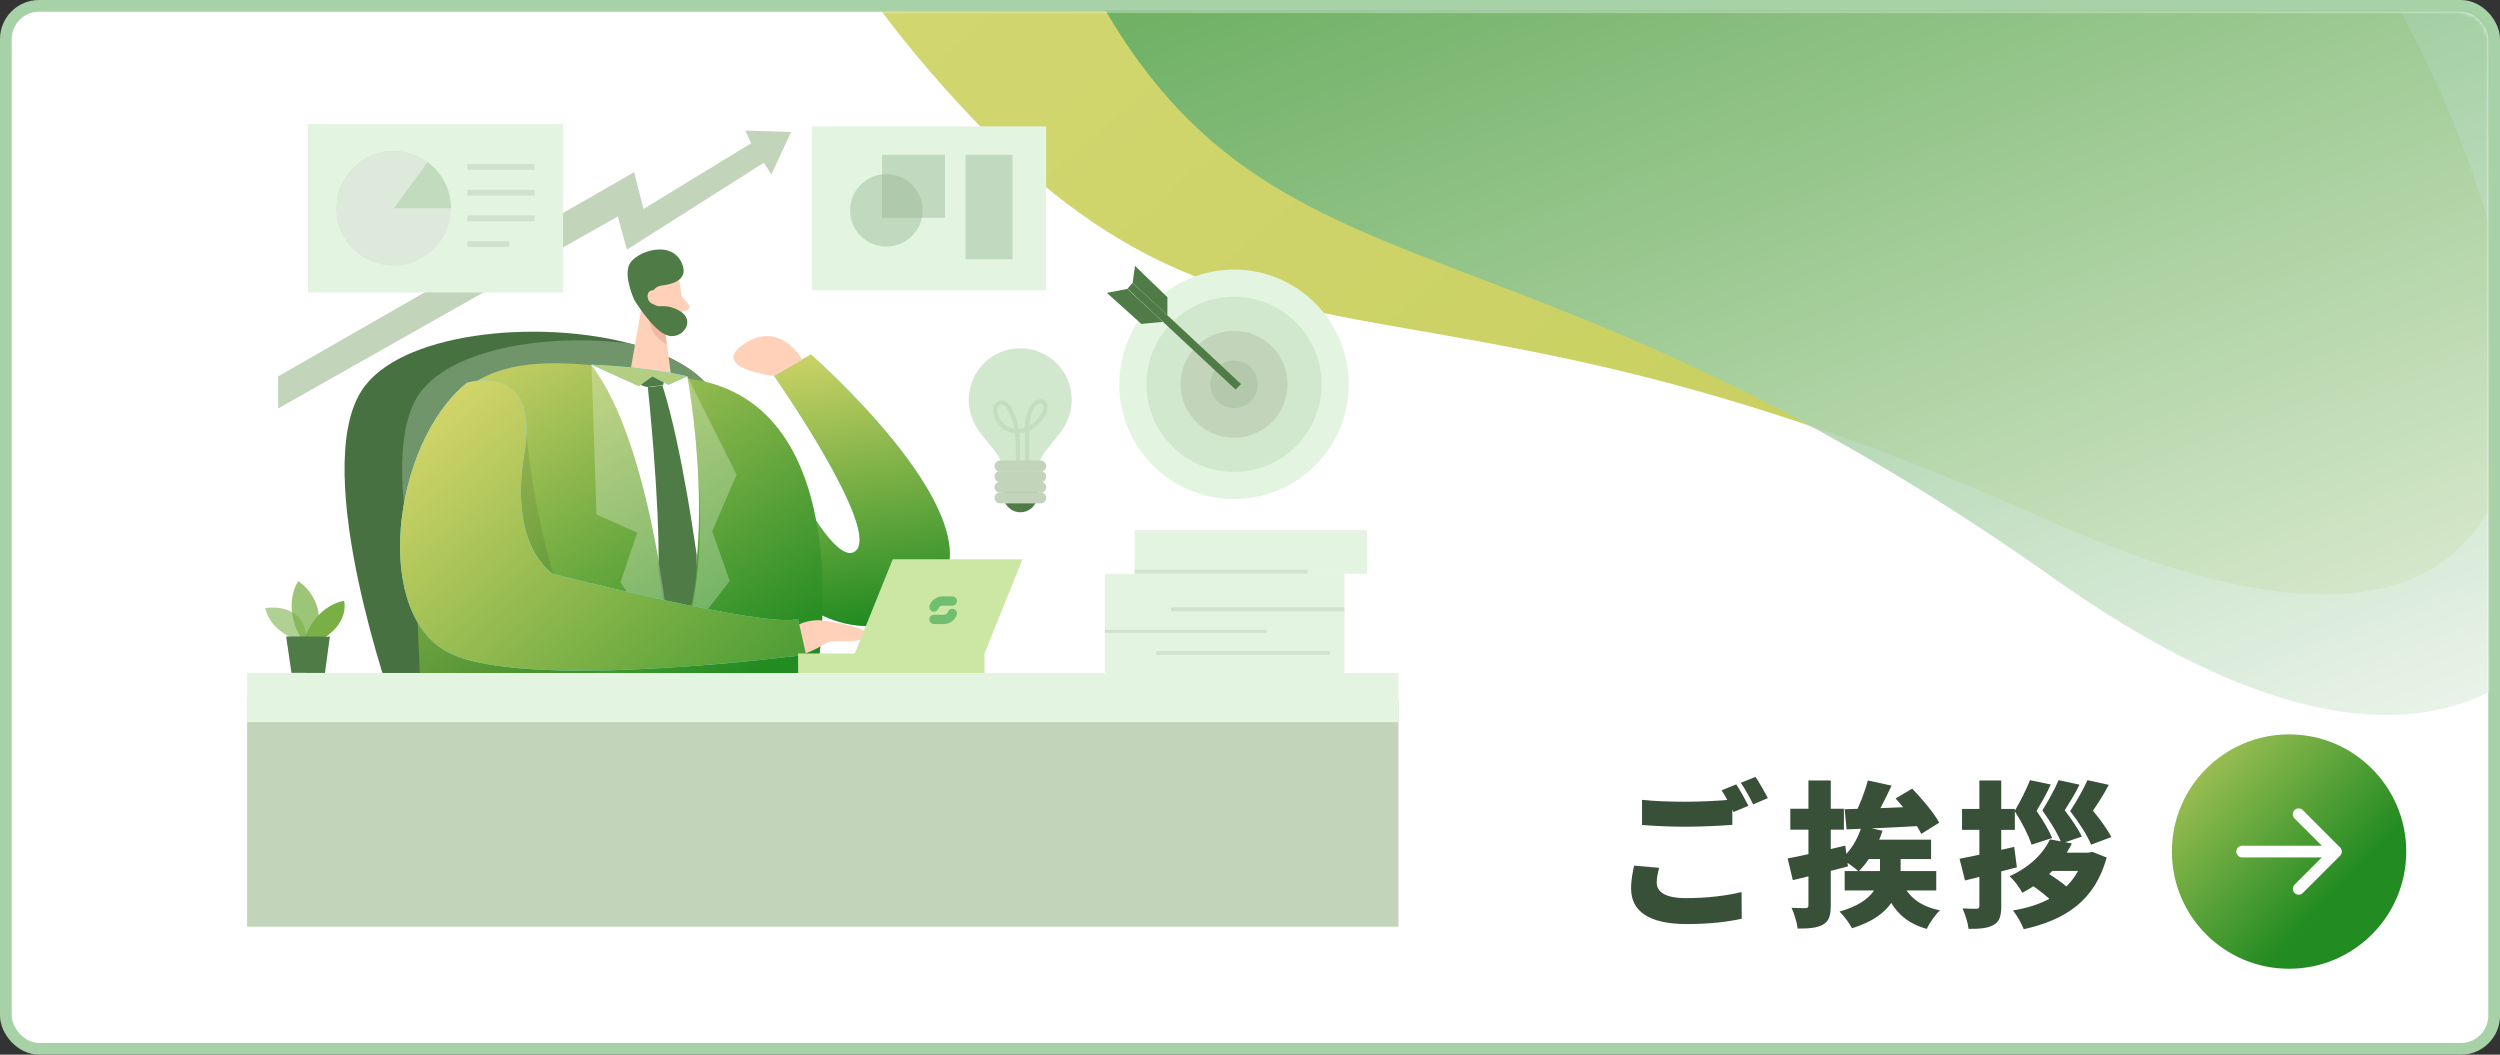
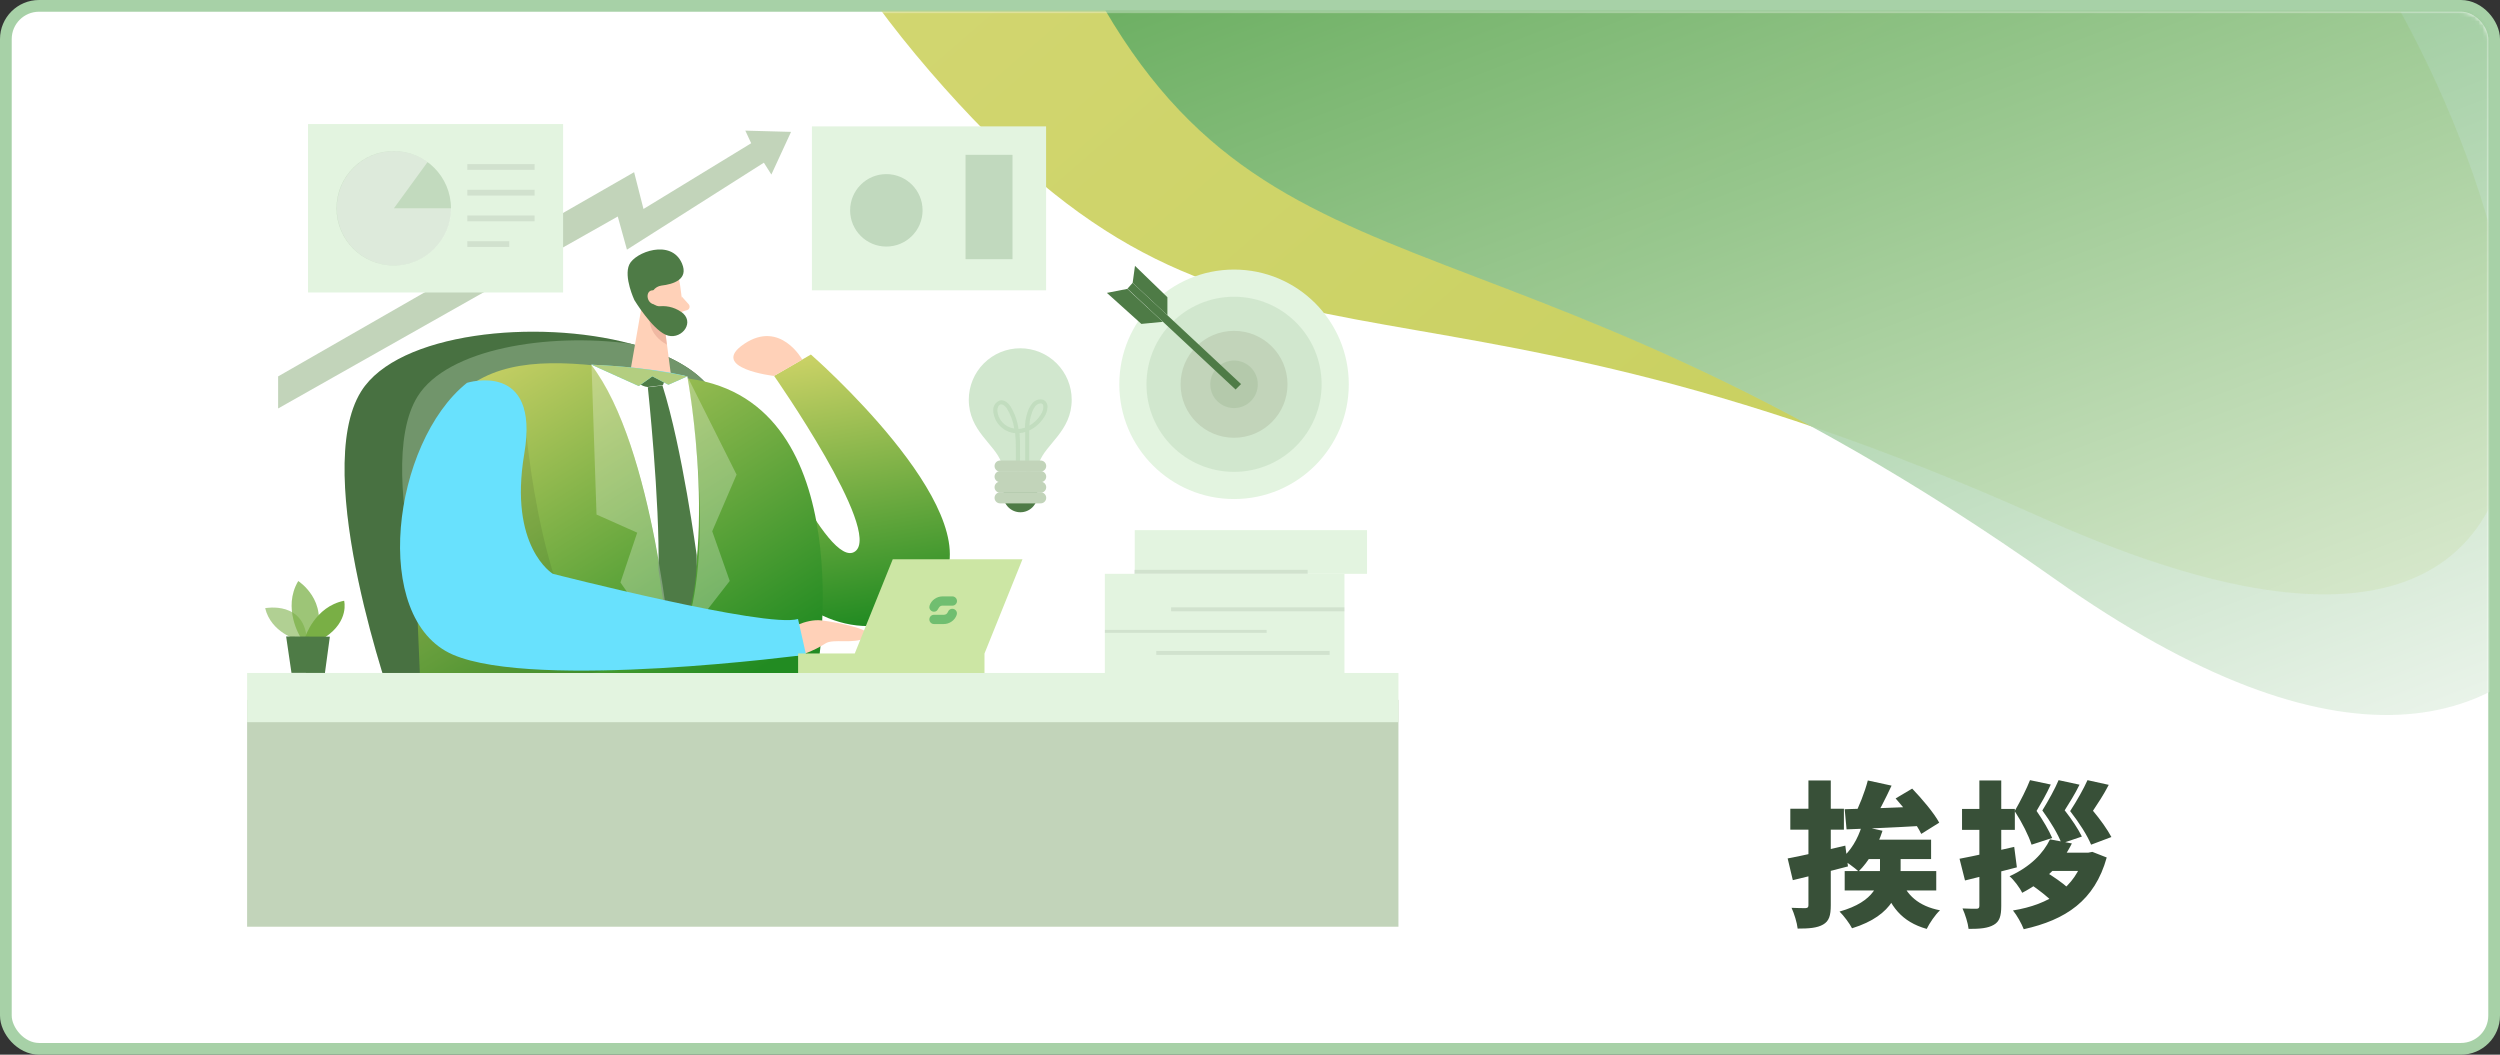
<svg xmlns="http://www.w3.org/2000/svg" width="640" height="270" viewBox="0 0 640 270" fill="none">
  <rect x="0" y="0" width="640" height="270" fill="#333333" stroke="none" />
  <rect x="1.5" y="1.5" width="637" height="267" rx="8.5" fill="white" stroke="#A7D1A7" stroke-width="3" />
  <mask id="mask0_6_1307" style="mask-type:alpha" maskUnits="userSpaceOnUse" x="5" y="3" width="632" height="263">
    <rect x="6.5" y="4.5" width="629" height="260" rx="5.5" fill="white" stroke="#A7D1A7" stroke-width="3" />
  </mask>
  <g mask="url(#mask0_6_1307)">
    <path opacity="0.9" d="M238.011 18.218C317.958 110.976 354.058 56.819 523.011 132.66C691.964 208.5 652.753 44.118 590.078 -34.089C524.667 -124.241 419.398 11.053 313.561 -57.963C207.723 -126.979 158.064 -74.54 238.011 18.218Z" fill="url(#paint0_linear_6_1307)" />
    <path opacity="0.9" d="M274.01 -14.47C320.166 83.923 379.853 44.805 526.004 148.19C672.156 251.575 697.603 99.895 663.64 17.985C631.643 -74.923 466.748 19.461 383.893 -64.012C301.038 -147.485 227.855 -112.864 274.01 -14.47Z" fill="url(#paint1_linear_6_1307)" />
  </g>
-   <path d="M420.36 204.76C423.36 205.08 427.12 205.24 431.44 205.24C435.44 205.24 440.32 205 443.48 204.68V211.16C440.64 211.4 435.36 211.64 431.48 211.64C427.2 211.64 423.68 211.44 420.36 211.2V204.76ZM424.72 222.16C424.4 223.52 424.12 224.68 424.12 225.96C424.12 228.24 426.16 229.92 431.6 229.92C436.92 229.92 442 229.32 445.84 228.36L445.88 235.2C442.04 236.04 437.4 236.56 431.84 236.56C422.08 236.56 417.56 233.24 417.56 227.48C417.56 225.04 418.04 223.04 418.32 221.6L424.72 222.16ZM444.48 200.8C445.48 202.28 446.88 204.88 447.6 206.28L443.8 207.88C442.96 206.24 441.8 203.88 440.72 202.32L444.48 200.8ZM449.4 198.88C450.44 200.4 451.88 202.96 452.56 204.32L448.8 205.92C448 204.28 446.72 201.92 445.64 200.4L449.4 198.88Z" fill="#385038" />
  <path d="M478.16 199.8L484.24 201.12C482.64 204.56 480.8 208.16 479.32 210.48L474.52 209.16C475.88 206.6 477.4 202.76 478.16 199.8ZM472.24 207.16C477.32 207.04 484.84 206.76 491.68 206.48L491.6 211.44C484.96 211.84 477.88 212.12 472.72 212.32L472.24 207.16ZM485.28 204.4L489.52 201.88C492 204.48 495.08 208.08 496.44 210.6L491.84 213.48C490.68 211 487.76 207.16 485.28 204.4ZM476.6 211.48L481.92 212.68C480.64 216.72 478.32 220.64 475.8 223.08C474.8 222.16 472.6 220.56 471.36 219.84C473.76 217.88 475.64 214.72 476.6 211.48ZM478.48 214.96H494.36V219.92H476.52L478.48 214.96ZM472.24 223H495.68V227.96H472.24V223ZM481.28 217H486.56V222.4C486.56 227.84 484.96 234.28 474.12 237.64C473.52 236.44 471.96 234.36 470.92 233.36C480.08 230.76 481.28 226.08 481.28 222.28V217ZM486.56 224.92C488.04 229.12 491.12 231.96 496.64 233.04C495.44 234.12 493.96 236.32 493.24 237.8C486.84 236 483.72 231.96 481.84 225.68L486.56 224.92ZM457.64 219.76C461.48 219.04 467.12 217.76 472.4 216.48L473.08 221.8C468.28 223.08 463.08 224.32 458.96 225.32L457.64 219.76ZM458.32 207.04H472.04V212.4H458.32V207.04ZM462.96 199.8H468.68V231.72C468.68 234.4 468.24 235.8 466.72 236.68C465.2 237.56 463.12 237.72 460.2 237.72C460.04 236.24 459.32 233.88 458.64 232.4C460.04 232.48 461.68 232.48 462.2 232.48C462.76 232.44 462.96 232.28 462.96 231.72V199.8Z" fill="#385038" />
  <path d="M519.68 199.72L525 200.84C523.84 203.4 522.56 205.56 521.36 207.6C523 209.96 524.56 212.64 525.36 214.52L520.08 216.24C519.32 213.88 517.72 210.68 515.76 207.64C517.28 205 518.84 201.88 519.68 199.72ZM527 199.72L532.36 200.88C531.08 203.48 529.8 205.44 528.56 207.44C530.32 209.68 532.08 212.32 532.96 214.16L527.76 215.92C526.88 213.6 525 210.44 522.84 207.48C524.44 204.88 526.12 201.84 527 199.72ZM534.4 199.72L539.84 200.92C538.52 203.48 537.12 205.56 535.8 207.56C537.72 209.84 539.52 212.4 540.52 214.28L535.32 216.24C534.36 213.88 532.32 210.68 529.96 207.64C531.68 205 533.44 201.88 534.4 199.72ZM524.8 214.88L530.4 215.92C527.84 221.04 524 225.24 517.68 228.56C517.08 227.28 515.52 225.2 514.44 224.32C519.88 221.84 523.12 218.36 524.8 214.88ZM526.36 218.28H535.2V222.96H522.16L526.36 218.28ZM533.52 218.28H534.6L535.64 218.08L539.32 219.52C536.24 230.6 528.8 235.48 518.08 237.88C517.52 236.44 516.32 234.28 515.32 233.08C524.64 231.56 531.32 227.2 533.52 219.08V218.28ZM519.88 226.4L523.56 223.12C525.48 224.28 528.12 226.08 529.48 227.36L525.56 231C524.4 229.72 521.8 227.72 519.88 226.4ZM501.64 219.84C505.28 219.16 510.64 217.96 515.64 216.8L516.32 222.04C511.8 223.24 506.92 224.44 503.04 225.4L501.64 219.84ZM502.28 207.08H515.8V212.44H502.28V207.08ZM506.72 199.8H512.32V231.92C512.32 234.52 511.88 235.92 510.4 236.76C508.88 237.64 506.84 237.8 503.96 237.8C503.8 236.32 503.08 234.04 502.4 232.56C503.8 232.64 505.44 232.64 505.96 232.64C506.52 232.64 506.72 232.44 506.72 231.88V199.8Z" fill="#385038" />
-   <circle cx="586" cy="218" r="30" fill="url(#paint2_linear_6_1307)" />
  <path d="M574 216.5C573.172 216.5 572.5 217.172 572.5 218C572.5 218.828 573.172 219.5 574 219.5L574 216.5ZM599.061 219.061C599.646 218.475 599.646 217.525 599.061 216.939L589.515 207.393C588.929 206.808 587.979 206.808 587.393 207.393C586.808 207.979 586.808 208.929 587.393 209.515L595.879 218L587.393 226.485C586.808 227.071 586.808 228.021 587.393 228.607C587.979 229.192 588.929 229.192 589.515 228.607L599.061 219.061ZM574 219.5L598 219.5L598 216.5L574 216.5L574 219.5Z" fill="white" />
  <path d="M71.199 104.568L158.147 55.425L160.497 63.91L195.553 41.647L197.471 44.684L202.509 33.758L190.803 33.44L192.301 36.671L164.734 53.497L162.333 44.079L71.199 96.36V104.568Z" fill="#C2D4BA" />
-   <path d="M193.819 104.209C193.819 104.209 211.947 146.354 218.934 141.143C225.921 135.931 198.159 96.217 198.159 96.217L207.587 90.759C207.587 90.759 252.38 129.837 241.443 148.714C230.507 167.591 207.228 160.235 200.016 148.714C192.803 137.193 193.819 104.209 193.819 104.209Z" fill="#68E1FD" />
  <path d="M193.819 104.209C193.819 104.209 211.947 146.354 218.934 141.143C225.921 135.931 198.159 96.217 198.159 96.217L207.587 90.759C207.587 90.759 252.38 129.837 241.443 148.714C230.507 167.591 207.228 160.235 200.016 148.714C192.803 137.193 193.819 104.209 193.819 104.209Z" fill="url(#paint3_linear_6_1307)" />
  <path d="M211.281 181.873L100.849 181.329C100.849 181.329 79.304 121.148 92.467 100.177C101.885 85.096 137.382 81.526 161.482 87.999C170.941 90.544 178.656 94.637 182.349 100.177C193.491 116.941 206.623 164.35 210.296 178.087L211.281 181.873Z" fill="#4E7B46" />
  <path opacity="0.08" d="M211.281 181.873L100.849 181.329C100.849 181.329 79.304 121.148 92.467 100.177C101.885 85.096 137.382 81.526 161.482 87.999C170.941 90.544 178.656 94.637 182.349 100.177C193.491 116.941 206.623 164.35 210.296 178.087L211.281 181.873Z" fill="black" />
  <path d="M210.296 178.087L114.822 177.635C114.822 177.635 94.611 121.158 106.922 101.46C114.514 89.323 140.091 85.116 161.481 87.999C170.941 90.544 178.656 94.637 182.349 100.177C193.491 116.941 206.623 164.35 210.296 178.087Z" fill="#71956B" />
  <path d="M358 179.164H63.258V237.242H358V179.164Z" fill="#C2D4BA" />
  <path d="M358 172.28H63.258V184.879H358V172.28Z" fill="#E3F4E0" />
  <path opacity="0.58" d="M76.093 163.775C76.093 163.775 69.373 161.939 67.885 155.691C67.885 155.691 78.288 153.639 78.586 164.329L76.093 163.775Z" fill="#79AF45" />
  <path opacity="0.73" d="M76.913 163.108C76.913 163.108 72.225 155.691 76.349 148.745C76.349 148.745 84.259 153.772 80.74 163.108H76.913Z" fill="#79AF45" />
  <path d="M78.124 163.108C78.124 163.108 80.597 155.28 88.096 153.793C88.096 153.793 89.491 158.922 83.243 163.139L78.124 163.108Z" fill="#79AF45" />
  <path d="M73.251 162.934L74.615 172.249L83.182 172.28L84.444 162.985L73.251 162.934Z" fill="#4E7B46" />
  <path d="M267.8 32.353H207.854V74.324H267.8V32.353Z" fill="#E3F4E0" />
  <path opacity="0.43" d="M226.906 63.12C232.028 63.12 236.18 58.968 236.18 53.846C236.18 48.724 232.028 44.571 226.906 44.571C221.783 44.571 217.631 48.724 217.631 53.846C217.631 58.968 221.783 63.12 226.906 63.12Z" fill="#96B792" />
-   <path opacity="0.43" d="M241.915 39.636H225.787V55.764H241.915V39.636Z" fill="#96B792" />
  <path opacity="0.43" d="M259.202 39.636H247.178V66.352H259.202V39.636Z" fill="#96B792" />
  <path d="M209.208 172.28H107.476L105.978 136.311C106.04 134.454 106.153 132.669 106.307 130.966C110.41 82.685 143.681 92.411 176.594 96.966C220.996 103.132 209.208 172.28 209.208 172.28Z" fill="url(#paint4_linear_6_1307)" />
  <path d="M173.967 72.22C173.967 72.22 175.055 77.904 174.491 81.823C174.434 82.203 174.303 82.567 174.106 82.896C173.908 83.225 173.647 83.512 173.338 83.74C173.029 83.968 172.678 84.132 172.306 84.224C171.933 84.316 171.546 84.333 171.167 84.275C169.936 84.165 168.763 83.702 167.789 82.941C166.815 82.18 166.082 81.154 165.678 79.987L163.431 75.124C163.087 74.105 163.066 73.004 163.373 71.974C163.68 70.943 164.299 70.033 165.144 69.368C168.15 66.69 173.475 68.722 173.967 72.22Z" fill="#FFD1B8" />
  <path d="M164.611 76.468L161.348 95.16L171.792 96.217L169.966 82.193L164.611 76.468Z" fill="#FFD1B8" />
  <path d="M174.47 75.842L176.306 77.894C176.409 78.011 176.481 78.152 176.515 78.304C176.549 78.457 176.544 78.615 176.501 78.765C176.459 78.915 176.379 79.052 176.27 79.163C176.16 79.274 176.025 79.356 175.875 79.402L173.721 80.038L174.47 75.842Z" fill="#FFD1B8" />
  <path opacity="0.31" d="M170.171 84.06C170.171 84.06 168.827 83.937 166.283 82.008C166.283 82.008 166.232 85.804 170.746 88.236L170.171 84.06Z" fill="#CE8172" />
  <path d="M166.724 76.652C166.818 77.157 167.09 77.612 167.491 77.932C167.893 78.253 168.396 78.417 168.909 78.397C171.086 78.202 173.251 78.877 174.932 80.274C177.825 83.023 174.008 87.322 170.397 85.691C166.786 84.06 162.405 76.827 162.405 76.827C162.405 76.827 159.625 70.938 161.092 67.737C162.559 64.536 171.833 61.058 174.583 67.439C176.337 71.543 172.387 72.754 169.309 73.113C168.902 73.168 168.511 73.304 168.157 73.513C167.803 73.722 167.495 73.999 167.25 74.329C167.005 74.659 166.829 75.034 166.732 75.433C166.634 75.832 166.618 76.247 166.683 76.652H166.724Z" fill="#4E7B46" />
  <path d="M168.714 76.232C168.714 76.232 168.448 74.016 166.796 74.354C165.144 74.693 165.514 77.904 167.822 77.966L168.714 76.232Z" fill="#FFD1B8" />
  <path d="M175.957 96.35C175.957 96.35 184.904 143.964 171.854 167.909C171.854 167.909 167.535 114.345 151.335 93.365C151.427 93.365 166.324 94.842 175.957 96.35Z" fill="white" />
  <path opacity="0.27" d="M175.957 96.35L188.566 121.506L182.329 136.003L186.812 148.724L171.905 167.91C171.905 167.91 185.078 155.29 175.957 96.35Z" fill="white" />
  <path d="M169.484 96.166C169.105 95.868 168.668 95.651 168.201 95.53C167.593 95.348 166.972 95.208 166.345 95.109C165.61 94.929 164.843 94.929 164.108 95.109C163.729 95.224 163.389 95.441 163.125 95.736C162.861 96.031 162.683 96.392 162.61 96.781C162.61 97.356 163.144 97.869 163.574 98.166C164.222 98.677 165.001 98.993 165.821 99.079L169.566 98.628C169.915 98.628 170.11 97.212 170.038 96.956C169.932 96.645 169.74 96.371 169.484 96.166Z" fill="#4E7B46" />
  <path d="M169.586 98.679L165.842 99.131C165.842 99.131 168.961 128.329 168.561 145.77L171.926 167.879C171.926 167.879 178.728 156.091 178.348 142.076C178.327 142.107 174.716 114.899 169.586 98.679Z" fill="#4E7B46" />
  <path d="M175.958 96.35L171.105 98.495L167.001 96.35L163.523 98.833L151.427 93.365C151.427 93.365 166.304 93.888 175.958 96.35Z" fill="#68E1FD" />
  <path d="M175.958 96.35L171.105 98.495L167.001 96.35L163.523 98.833L151.427 93.365C159.674 93.659 167.881 94.657 175.958 96.35Z" fill="#B3CE80" />
  <path opacity="0.27" d="M151.427 93.365L152.71 131.725L163.123 136.362L158.835 149.114L171.905 167.909C171.905 167.909 167.319 114.078 151.427 93.365Z" fill="white" />
  <path d="M201.606 161.251C201.606 161.251 206.171 158.358 210.275 158.819C214.379 159.281 225.059 161.405 221.766 163.221C218.472 165.037 213.353 163.375 211.281 164.739C209.208 166.104 202.222 169.869 200.549 166.565C200.05 165.702 199.881 164.687 200.076 163.709C200.27 162.731 200.814 161.857 201.606 161.251Z" fill="#FFD1B8" />
  <path opacity="0.08" d="M154.392 171.685L151.479 172.28H107.476L105.978 136.311C106.04 134.454 106.153 132.669 106.307 130.966L134.161 104.578C134.161 104.578 137.167 153.793 154.392 171.685Z" fill="black" />
  <path d="M205.392 92.072C205.392 92.072 199.749 81.813 190.505 88.04C181.262 94.268 198.159 96.248 198.159 96.248L205.392 92.072Z" fill="#FFD1B8" />
  <path d="M119.552 98.002C119.552 98.002 138.275 92.154 134.222 116.11C130.17 140.066 141.517 146.888 141.517 146.888C141.517 146.888 196.189 160.913 204.294 158.461L206.346 167.602C206.346 167.602 137.228 176.774 115.961 167.602C94.693 158.43 100.428 113.227 119.552 98.002Z" fill="#68E1FD" />
-   <path d="M119.552 98.002C119.552 98.002 138.275 92.154 134.222 116.11C130.17 140.066 141.517 146.888 141.517 146.888C141.517 146.888 196.189 160.913 204.294 158.461L206.346 167.602C206.346 167.602 137.228 176.774 115.961 167.602C94.693 158.43 100.428 113.227 119.552 98.002Z" fill="url(#paint5_linear_6_1307)" />
  <path d="M228.547 143.164L218.821 167.294H204.314V172.28H252.031V167.294L261.757 143.164H228.547Z" fill="#CCE6A4" />
  <path d="M315.916 127.754C332.138 127.754 345.289 114.604 345.289 98.382C345.289 82.159 332.138 69.009 315.916 69.009C299.694 69.009 286.543 82.159 286.543 98.382C286.543 114.604 299.694 127.754 315.916 127.754Z" fill="#E3F4E0" />
  <path opacity="0.08" d="M315.916 120.799C328.296 120.799 338.333 110.762 338.333 98.382C338.333 86.001 328.296 75.965 315.916 75.965C303.536 75.965 293.499 86.001 293.499 98.382C293.499 110.762 303.536 120.799 315.916 120.799Z" fill="#034E06" />
  <path d="M315.916 112.068C323.475 112.068 329.602 105.94 329.602 98.382C329.602 90.823 323.475 84.696 315.916 84.696C308.357 84.696 302.23 90.823 302.23 98.382C302.23 105.94 308.357 112.068 315.916 112.068Z" fill="#C2D4BA" />
  <path opacity="0.08" d="M315.916 104.466C319.276 104.466 322 101.742 322 98.382C322 95.022 319.276 92.298 315.916 92.298C312.556 92.298 309.832 95.022 309.832 98.382C309.832 101.742 312.556 104.466 315.916 104.466Z" fill="#0D5600" />
  <path d="M288.626 73.913L316.306 99.716L317.711 98.32L289.96 72.405L288.626 73.913Z" fill="#4E7B46" />
  <path d="M288.595 73.954C287.98 74.067 283.363 74.98 283.363 74.98L292.186 82.921L297.685 82.387L288.595 73.954Z" fill="#4E7B46" />
  <path d="M289.96 72.405L290.555 68.055L298.855 76.088V80.705L289.96 72.405Z" fill="#4E7B46" />
  <path d="M261.223 131.14C263.631 131.14 265.584 129.188 265.584 126.78C265.584 124.372 263.631 122.42 261.223 122.42C258.815 122.42 256.863 124.372 256.863 126.78C256.863 129.188 258.815 131.14 261.223 131.14Z" fill="#4E7B46" />
  <path d="M266.025 118.418C267.656 113.679 274.355 110.385 274.355 102.332C274.355 98.838 272.967 95.487 270.497 93.017C268.027 90.546 264.676 89.159 261.182 89.159C257.689 89.159 254.338 90.546 251.868 93.017C249.397 95.487 248.009 98.838 248.009 102.332C248.009 110.385 254.709 113.679 256.34 118.418H266.025Z" fill="#D1E7CE" />
  <g opacity="0.08">
    <path d="M262.947 121.434C262.594 120.659 262.425 119.813 262.454 118.962C262.454 117.423 262.454 115.884 262.454 114.335V111.257C262.454 111.031 262.454 110.816 262.454 110.59C261.976 110.733 261.484 110.826 260.987 110.867C261.113 112.118 261.158 113.376 261.121 114.632V116.1C261.182 117.643 261.065 119.189 260.772 120.706L259.746 120.46C260.018 119.023 260.121 117.56 260.054 116.1V114.622C260.078 113.375 260.016 112.127 259.869 110.888C258.403 110.758 257.031 110.107 256.003 109.053C254.976 107.999 254.36 106.612 254.267 105.143C254.222 104.585 254.362 104.028 254.664 103.557C254.966 103.087 255.414 102.728 255.94 102.537C256.894 102.311 257.899 102.855 258.689 104.045C259.762 105.809 260.46 107.775 260.741 109.821C261.305 109.788 261.861 109.674 262.393 109.482C262.392 108.189 262.596 106.905 262.998 105.676C263.255 104.797 263.684 103.977 264.26 103.265C264.583 102.857 265.018 102.552 265.512 102.388C266.006 102.223 266.537 102.208 267.04 102.342C267.41 102.501 267.718 102.776 267.918 103.126C268.118 103.476 268.199 103.881 268.148 104.281C268.111 105.138 267.838 105.969 267.358 106.681C266.434 108.212 265.083 109.439 263.47 110.211V112.088C263.47 112.858 263.47 113.627 263.47 114.386C263.47 115.925 263.47 117.464 263.47 118.982C263.434 119.665 263.556 120.346 263.829 120.973L262.947 121.434ZM256.34 103.522C256.282 103.511 256.223 103.511 256.165 103.522C255.611 103.645 255.324 104.404 255.314 105.081C255.388 106.236 255.861 107.329 256.653 108.174C257.445 109.018 258.506 109.56 259.653 109.708C259.378 107.888 258.736 106.143 257.766 104.578C257.602 104.332 257.007 103.522 256.36 103.522H256.34ZM266.404 103.255C266.149 103.274 265.9 103.345 265.672 103.463C265.445 103.581 265.243 103.744 265.081 103.942C264.608 104.553 264.26 105.25 264.055 105.994C263.736 106.948 263.56 107.944 263.532 108.949C264.745 108.263 265.76 107.273 266.476 106.076C266.847 105.531 267.067 104.897 267.112 104.24C267.112 103.891 267.04 103.439 266.691 103.306C266.607 103.272 266.516 103.254 266.425 103.255H266.404Z" fill="#0A650A" />
  </g>
  <path d="M266.415 117.895H256.022C255.24 117.895 254.606 118.529 254.606 119.311C254.606 120.092 255.24 120.726 256.022 120.726H266.415C267.196 120.726 267.83 120.092 267.83 119.311C267.83 118.529 267.196 117.895 266.415 117.895Z" fill="#C2D4BA" />
  <path d="M266.415 120.604H256.022C255.24 120.604 254.606 121.237 254.606 122.019C254.606 122.801 255.24 123.435 256.022 123.435H266.415C267.196 123.435 267.83 122.801 267.83 122.019C267.83 121.237 267.196 120.604 266.415 120.604Z" fill="#C2D4BA" />
  <path d="M266.415 123.312H256.022C255.24 123.312 254.606 123.946 254.606 124.728C254.606 125.51 255.24 126.144 256.022 126.144H266.415C267.196 126.144 267.83 125.51 267.83 124.728C267.83 123.946 267.196 123.312 266.415 123.312Z" fill="#C2D4BA" />
  <path d="M266.415 126.031H256.022C255.24 126.031 254.606 126.665 254.606 127.446C254.606 128.228 255.24 128.862 256.022 128.862H266.415C267.196 128.862 267.83 128.228 267.83 127.446C267.83 126.665 267.196 126.031 266.415 126.031Z" fill="#C2D4BA" />
  <path d="M349.957 135.716H290.493V146.898H349.957V135.716Z" fill="#E3F4E0" />
  <path d="M344.181 146.898H282.84V172.29H344.181V146.898Z" fill="#E3F4E0" />
  <path opacity="0.08" d="M344.181 155.475H299.799V156.491H344.181V155.475Z" fill="#041700" />
  <path opacity="0.08" d="M334.762 145.883H290.38V146.898H334.762V145.883Z" fill="#041700" />
  <path opacity="0.08" d="M340.385 166.637H296.003V167.653H340.385V166.637Z" fill="#041700" />
  <path opacity="0.08" d="M324.267 161.251H282.84V162.01H324.267V161.251Z" fill="#041700" />
  <path d="M144.153 31.757H78.853V74.877H144.153V31.757Z" fill="#E3F4E0" />
  <path d="M100.797 67.963C108.889 67.963 115.448 61.404 115.448 53.313C115.448 45.221 108.889 38.662 100.797 38.662C92.706 38.662 86.147 45.221 86.147 53.313C86.147 61.404 92.706 67.963 100.797 67.963Z" fill="#C2DABE" />
  <path opacity="0.44" d="M100.849 53.312H115.499C115.501 56.603 114.394 59.8 112.358 62.385C110.321 64.971 107.473 66.796 104.273 67.565C101.072 68.334 97.706 68.004 94.717 66.626C91.728 65.248 89.289 62.904 87.795 59.972C86.301 57.039 85.838 53.688 86.48 50.46C87.123 47.232 88.834 44.315 91.337 42.178C93.841 40.041 96.991 38.809 100.28 38.681C103.569 38.553 106.805 39.537 109.467 41.473L100.849 53.312Z" fill="white" />
  <path opacity="0.08" d="M136.859 42.007H119.634V43.484H136.859V42.007Z" fill="black" />
  <path opacity="0.08" d="M136.859 48.583H119.634V50.06H136.859V48.583Z" fill="black" />
  <path opacity="0.08" d="M136.859 55.169H119.634V56.647H136.859V55.169Z" fill="black" />
  <path opacity="0.08" d="M130.365 61.745H119.634V63.223H130.365V61.745Z" fill="black" />
  <path d="M244.643 154.697C244.536 154.81 244.407 154.899 244.264 154.959C244.122 155.02 243.968 155.05 243.813 155.048H241.293C241.128 155.039 240.964 155.072 240.814 155.142C240.665 155.212 240.535 155.318 240.435 155.451C240.272 155.693 240.121 155.942 239.964 156.19C239.861 156.322 239.728 156.427 239.577 156.497C239.425 156.567 239.259 156.6 239.093 156.593C238.938 156.595 238.784 156.565 238.641 156.505C238.498 156.445 238.368 156.356 238.261 156.244C238.15 156.135 238.062 156.005 238.003 155.862C237.943 155.718 237.914 155.564 237.915 155.408C237.916 155.27 237.94 155.134 237.984 155.003C238.215 154.317 238.666 153.727 239.266 153.325C239.858 152.903 240.567 152.677 241.293 152.678H243.813C244.124 152.68 244.423 152.805 244.643 153.026C244.864 153.248 244.989 153.548 244.99 153.861C244.993 154.017 244.963 154.172 244.903 154.315C244.844 154.459 244.755 154.589 244.643 154.697ZM244.907 157.427C244.67 158.11 244.222 158.699 243.627 159.106C243.039 159.529 242.335 159.755 241.612 159.754H239.093C238.938 159.755 238.784 159.725 238.641 159.665C238.498 159.605 238.368 159.517 238.261 159.405C238.151 159.295 238.064 159.165 238.005 159.021C237.946 158.878 237.915 158.724 237.915 158.569C237.915 158.414 237.946 158.26 238.005 158.116C238.064 157.973 238.151 157.843 238.261 157.733C238.369 157.621 238.498 157.533 238.641 157.473C238.784 157.414 238.938 157.384 239.093 157.386H241.612C242.118 157.386 242.478 157.128 242.692 156.612C242.762 156.427 242.876 156.261 243.026 156.132C243.175 156.002 243.355 155.912 243.548 155.871C243.741 155.829 243.941 155.837 244.13 155.894C244.319 155.95 244.491 156.054 244.63 156.195C244.741 156.303 244.829 156.433 244.888 156.577C244.948 156.72 244.977 156.875 244.976 157.03C244.975 157.165 244.952 157.299 244.907 157.427Z" fill="#70BE70" />
  <defs>
    <linearGradient id="paint0_linear_6_1307" x1="213.405" y1="-145.631" x2="572.322" y2="268.703" gradientUnits="userSpaceOnUse">
      <stop stop-color="#D2D569" />
      <stop offset="1" stop-color="#BCC742" />
    </linearGradient>
    <linearGradient id="paint1_linear_6_1307" x1="314.528" y1="-162.452" x2="487.227" y2="290.924" gradientUnits="userSpaceOnUse">
      <stop stop-color="#228B22" />
      <stop offset="1" stop-color="white" />
    </linearGradient>
    <linearGradient id="paint2_linear_6_1307" x1="536.244" y1="194.22" x2="586" y2="241.415" gradientUnits="userSpaceOnUse">
      <stop stop-color="#D2D569" />
      <stop offset="1" stop-color="#228B22" />
    </linearGradient>
    <linearGradient id="paint3_linear_6_1307" x1="206.581" y1="87.989" x2="218.467" y2="160.276" gradientUnits="userSpaceOnUse">
      <stop stop-color="#D2D569" />
      <stop offset="1" stop-color="#228B22" />
    </linearGradient>
    <linearGradient id="paint4_linear_6_1307" x1="137.343" y1="75.86" x2="196.978" y2="169.862" gradientUnits="userSpaceOnUse">
      <stop stop-color="#D2D469" />
      <stop offset="1" stop-color="#228B22" />
    </linearGradient>
    <linearGradient id="paint5_linear_6_1307" x1="128.751" y1="89" x2="227.302" y2="196.647" gradientUnits="userSpaceOnUse">
      <stop stop-color="#D2D569" />
      <stop offset="1" stop-color="#228B22" />
    </linearGradient>
  </defs>
</svg>